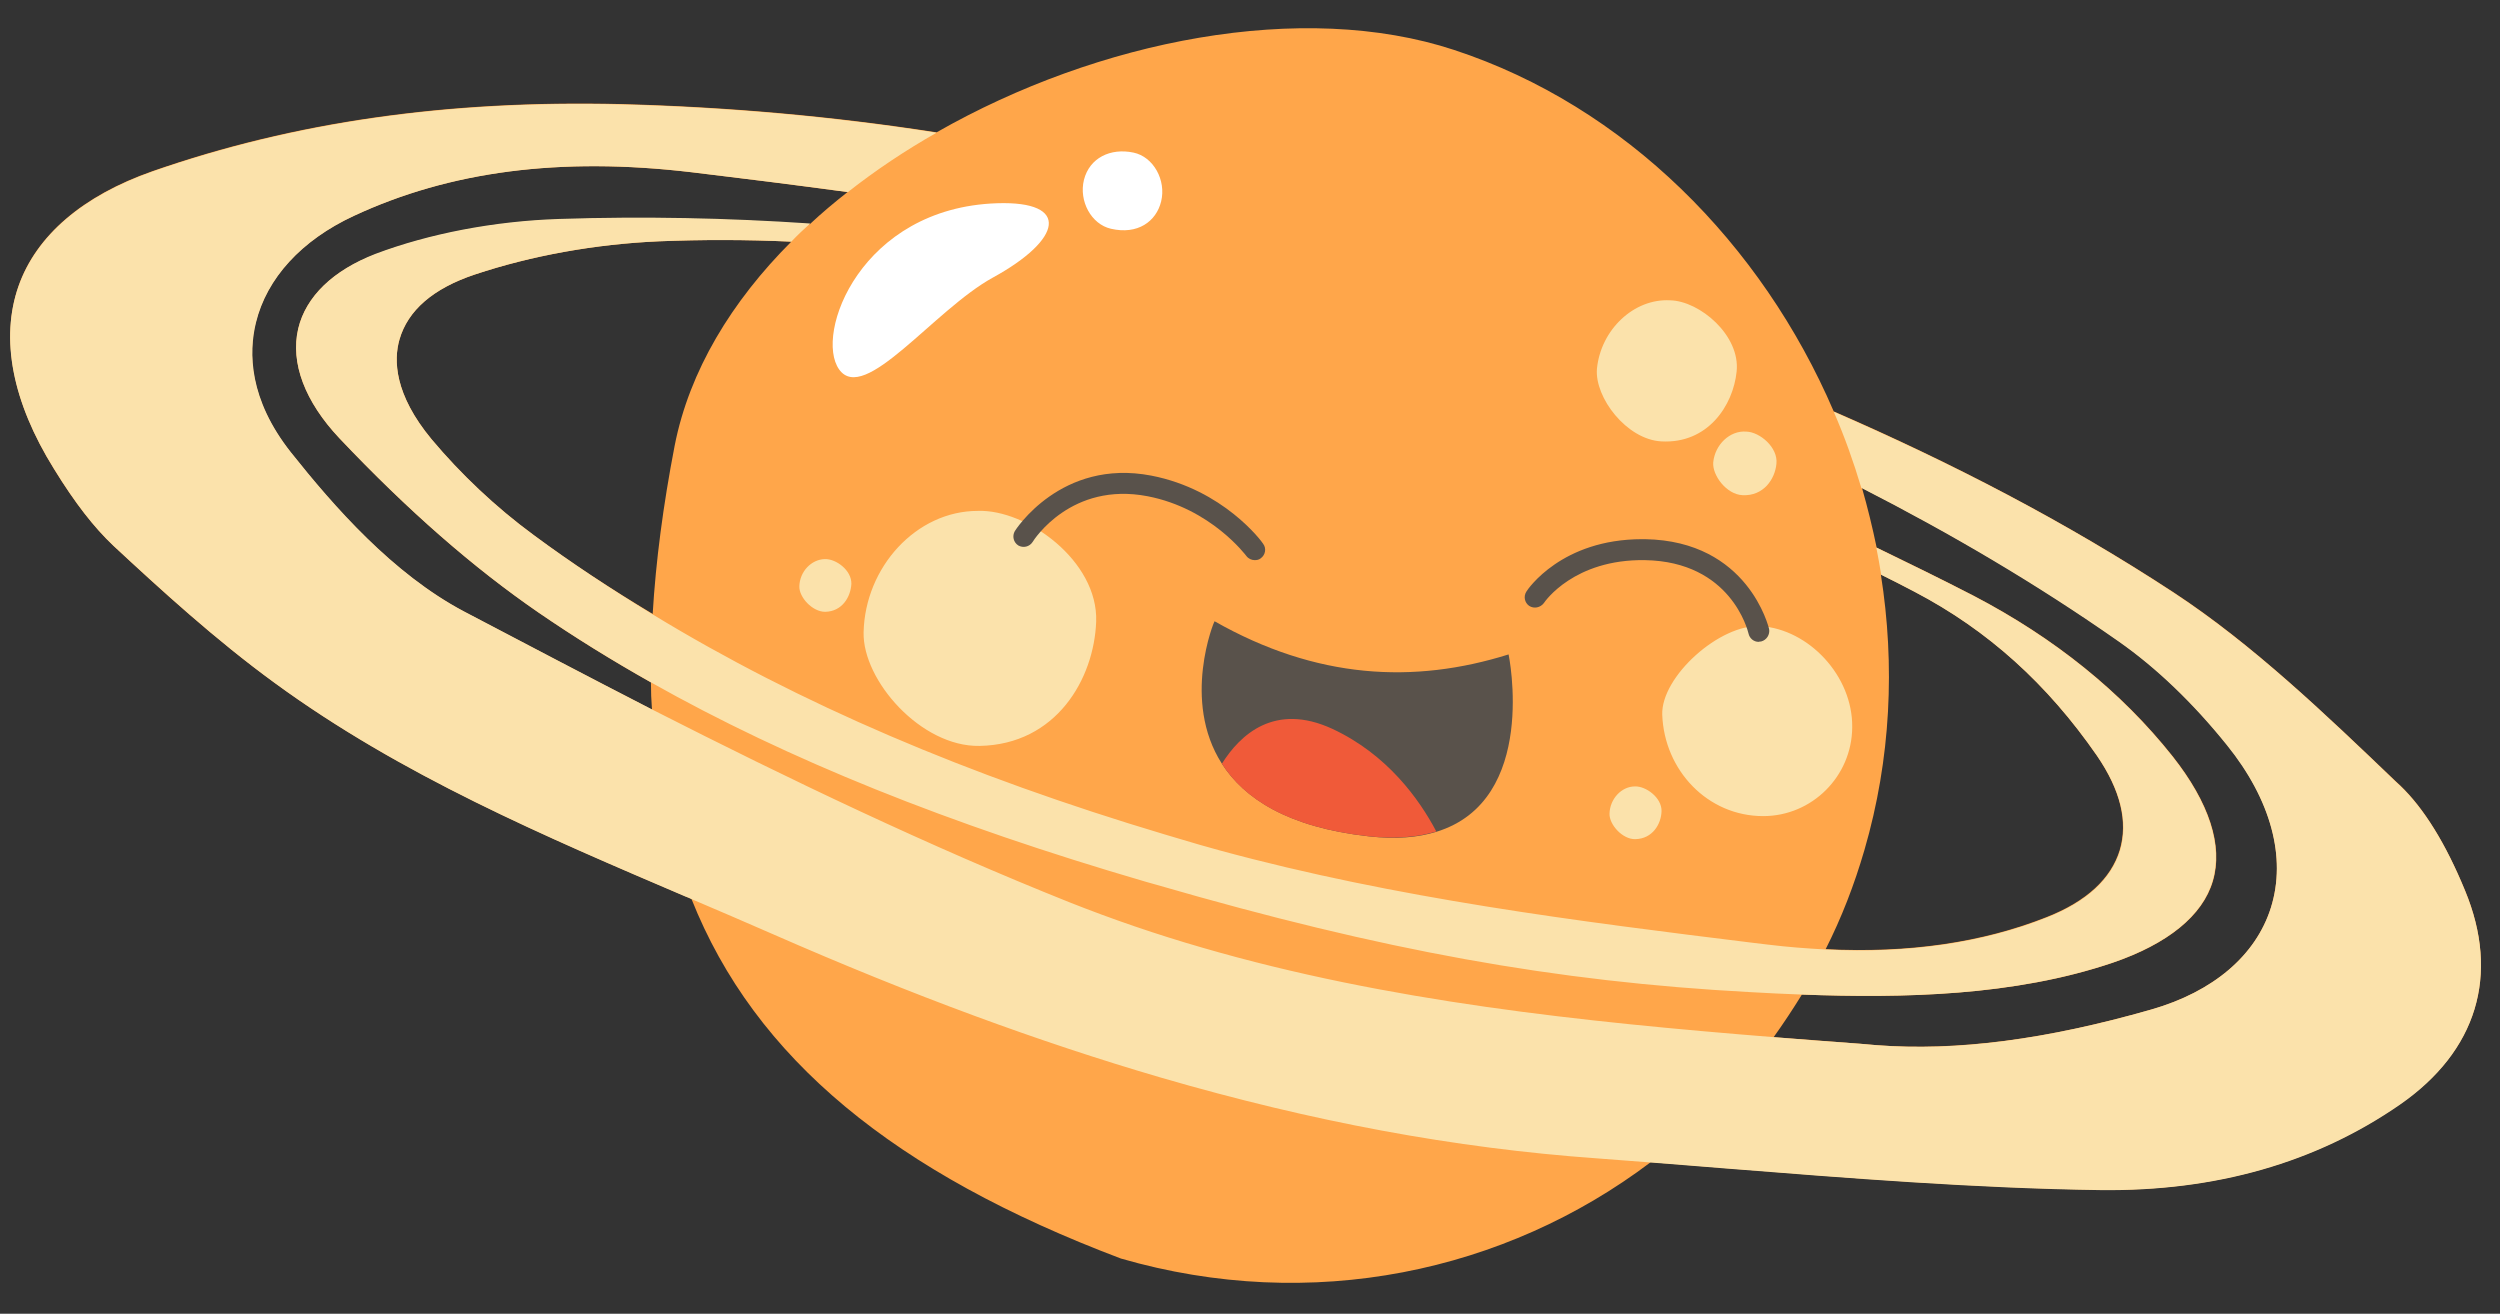
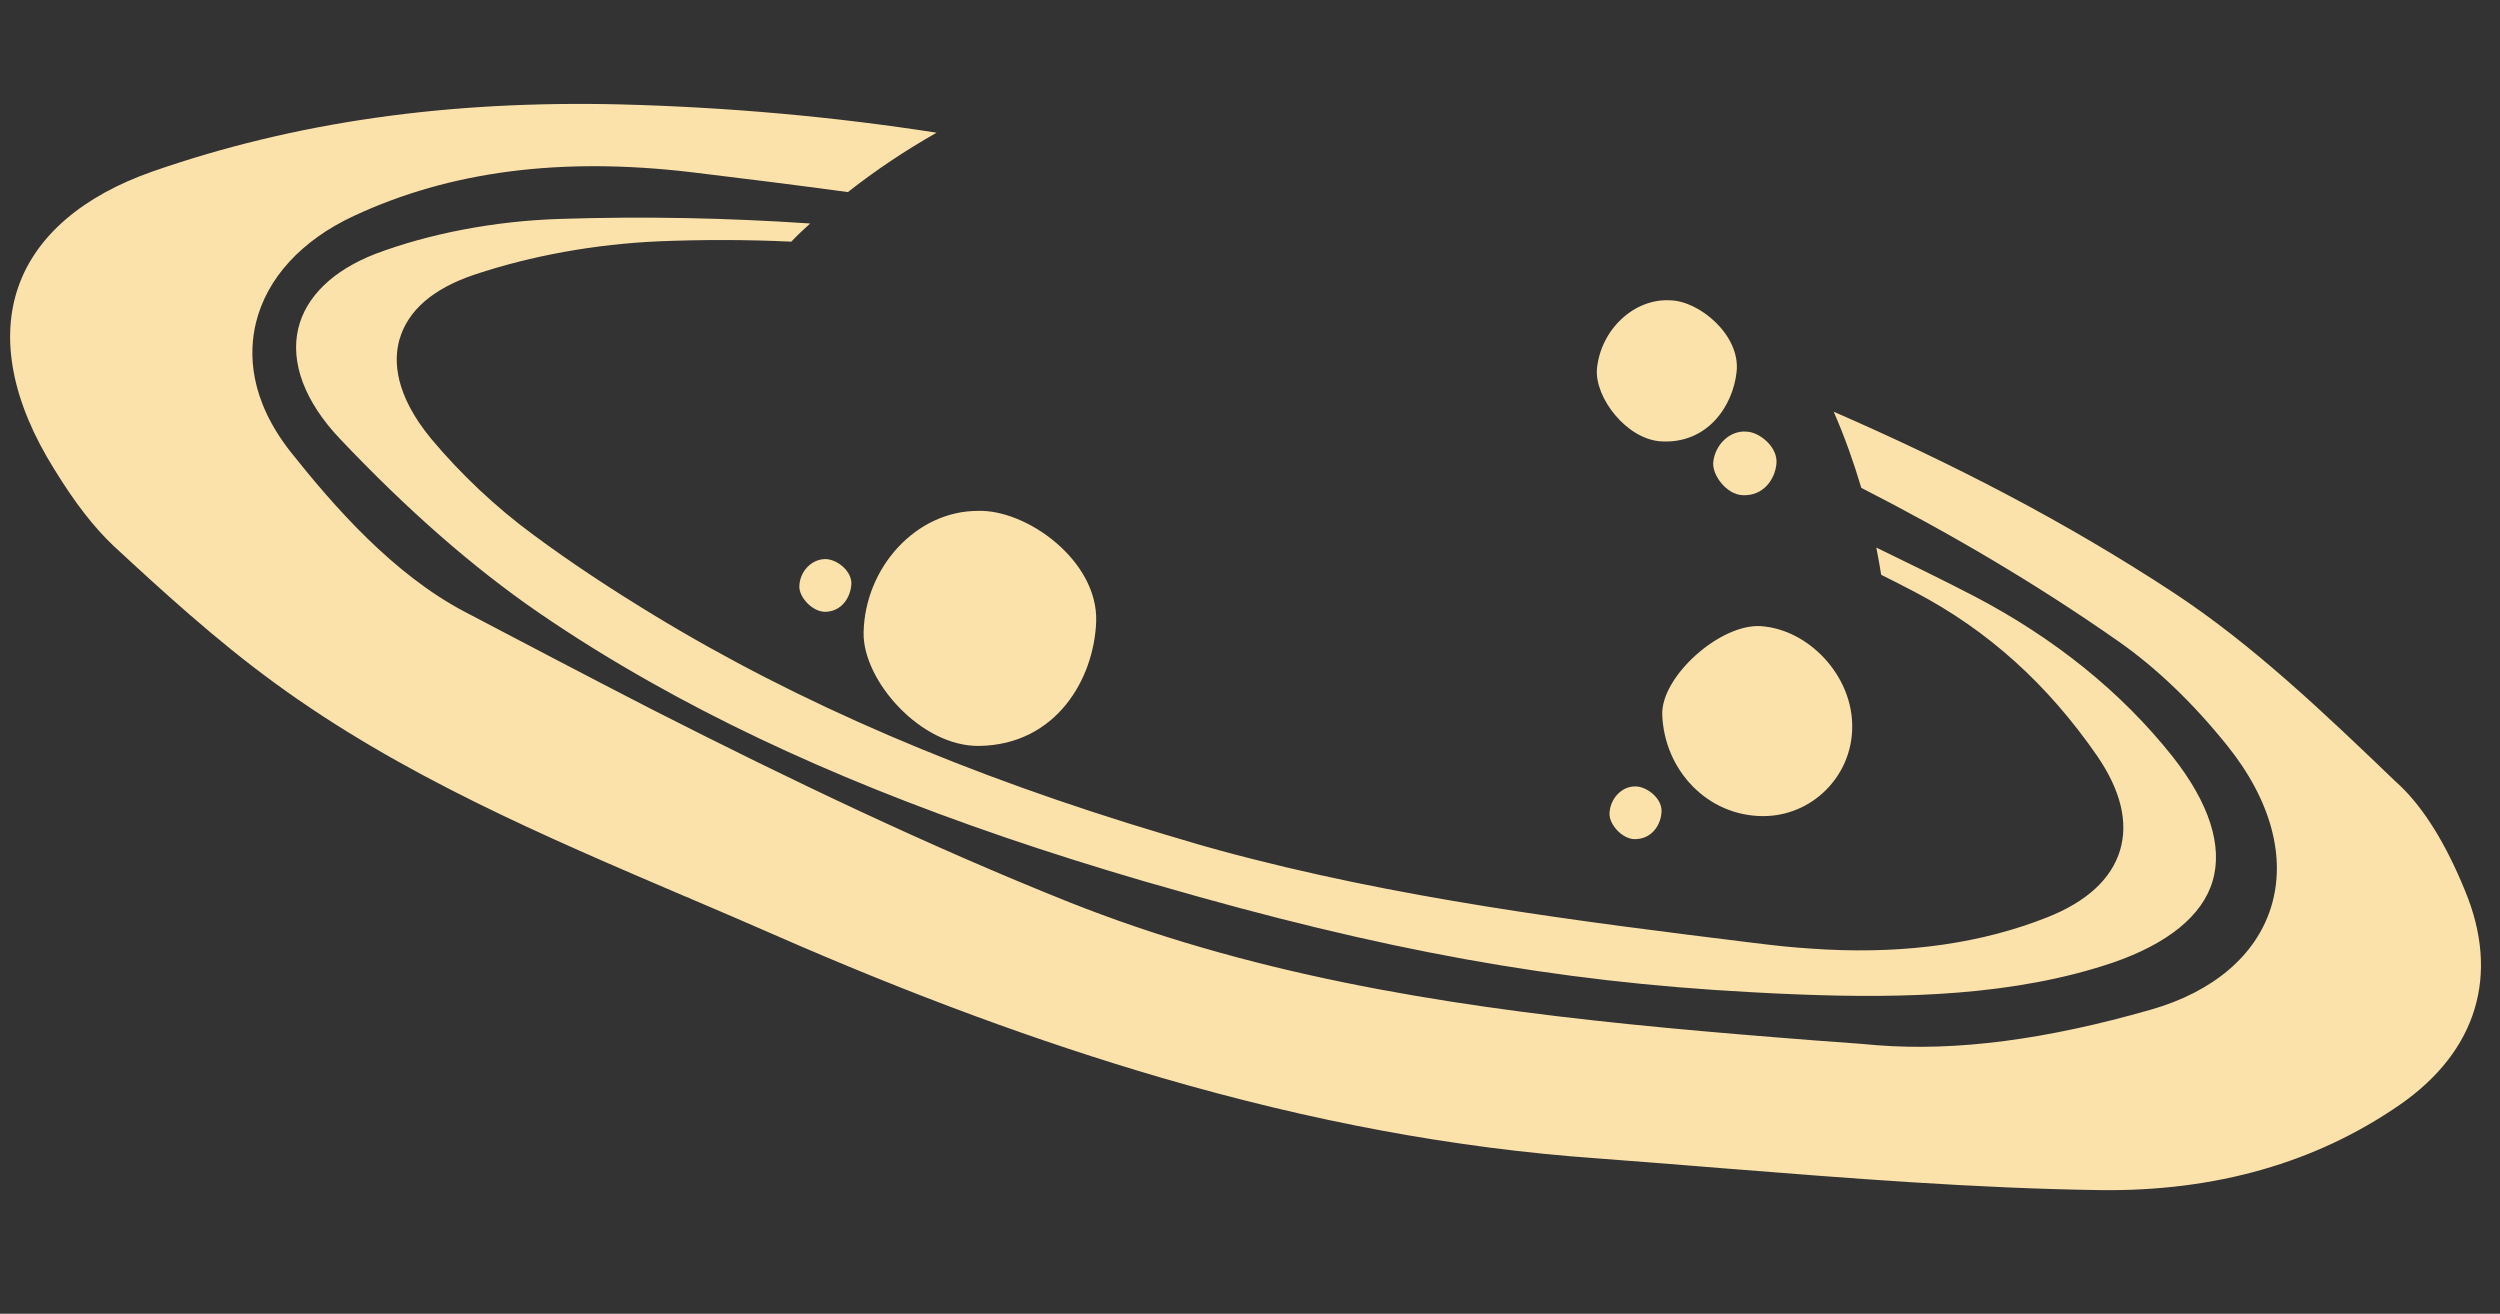
<svg xmlns="http://www.w3.org/2000/svg" height="376.2" preserveAspectRatio="xMidYMid meet" version="1.0" viewBox="-2.9 -8.1 715.9 376.2" width="715.9" zoomAndPan="magnify">
  <rect x="-2.9" y="-8.1" width="715.9" height="376.2" fill="#333333" stroke="none" />
  <g id="change1_1">
-     <path d="M703,246.9c-5.6-13.5-11.8-23.6-18.6-30.1l-1.3-1.2c-20.1-19.2-40.9-39.2-63.6-54.1 c-30.9-20.2-63.3-37-97.3-51.8c-20.6-48-59.7-87.4-108.7-103.5C370.1-8.1,311.7,3.3,265.3,29.8c-29.5-4.6-59.7-7.3-90.4-8.1 c-49.8-1.2-93.7,5.1-134.1,19.2c-20,7-33.3,18.4-38.4,32.9c-5.2,15-1.8,33.1,10.1,52.3c6.1,9.9,11.5,16.8,17,22 c13.5,12.6,29.3,27,46.2,39.3c36.1,26.4,77.5,44,117.5,61.1c0.6,0.3,1.3,0.5,1.9,0.8c18.2,45.8,58.2,78.5,123,103 c54.6,15.8,110,3.9,151.7-27.6c7.2,0.6,14.3,1.1,21.3,1.7c35.2,2.8,71.6,5.7,107.4,6.2c32.9,0.5,61.7-7.8,85.8-24.5 C706.4,292.9,713,271.1,703,246.9z M531,235.3c7.6-26.1,8.8-53,4.7-78.9c3.2,1.6,6.4,3.2,9.6,4.9c21,11,38,26.4,52.2,46.9 c6.8,9.9,9,19,6.6,27.1c-2.5,8.2-9.5,14.7-20.9,19.2c-18.4,7.3-39.6,10.4-63.3,9.2C524.4,254.8,528.1,245.3,531,235.3z M149.9,145.1 c-10.9-8-20.9-17.5-29.2-27.4c-10.7-12.9-10.9-22.7-9.2-28.6c2.4-8.3,9.6-14.6,21.6-18.6c16.2-5.4,34.5-8.7,52.7-9.5 c12.4-0.5,25-0.5,37.9,0.1c-17.1,17.1-29.2,37-33.4,58.4c-3.3,17.1-5.4,33.1-6.3,48.2C172.1,160.6,160.7,153.1,149.9,145.1z M129.9,167c-20.4-10.8-37.2-30-49.6-45.6c-12-15.2-12.1-28.5-10-37.1c3.1-12.7,13-23.6,28.1-30.6c27.5-12.8,59.1-16.9,96.5-12.5 c15.1,1.8,30.1,3.7,44.9,5.7c-3.8,3-7.4,6-10.8,9.2c-23.7-1.6-47.7-2.1-71.9-1.3c-18.6,0.6-37.2,4.2-52.6,10 C92.5,69.3,84.7,76.8,82.5,86c-2.3,9.8,1.9,20.9,11.8,31.4c19.7,20.8,38.4,37.1,57,49.9c10.2,7,21,13.7,32.2,20 c0,2.6,0.1,5.2,0.3,7.8C165.9,185.9,148,176.5,129.9,167z M647.4,251.8c-4.3,13.7-16.5,24.1-34.3,29.2c-30,8.6-55.7,11.9-78.6,10.2 l-4.6-0.4c-8.3-0.6-16.5-1.3-24.9-1.9c2.8-3.9,5.5-8,8.1-12.2c29.2,1.1,60.9,0.4,89-9.1c15.8-5.4,25.8-13.5,28.7-23.4 c3-10.1-1-22.4-11.5-35.7c-14.6-18.4-33.8-33.9-57-46c-9.1-4.7-18.5-9.3-27.8-13.8c-1.2-5.8-2.6-11.5-4.2-17.1 c25.6,13.1,50.1,27.4,73.7,44c10.7,7.5,21.1,17.5,31,29.7C647.4,220.9,651.9,237.4,647.4,251.8z" fill="#ffa64a" />
-   </g>
+     </g>
  <g id="change2_1">
-     <path d="M282.6,50.1c-39,1.3-52.4,37.5-45.2,47.6s27.1-17,44-26.3C301.3,60.5,303.8,49.4,282.6,50.1z M321.7,35.6 c-6.6-1.4-12.6,1.5-14.2,7.8c-1.5,6.1,2.1,12.7,7.7,14c7.7,1.8,13-2.1,14.4-7.8C331.1,43.5,327.4,36.8,321.7,35.6z" fill="#fff" />
-   </g>
+     </g>
  <g id="change3_1">
    <path d="M684.4,308.2c-24.1,16.7-52.9,24.9-85.8,24.5c-35.8-0.5-72.2-3.4-107.4-6.2c-7-0.6-14.1-1.1-21.3-1.7 c-5.2-0.4-10.4-0.8-15.6-1.2c-40.6-2.9-81.4-10.5-124.7-23.1c-34.9-10.2-71.3-23.6-111.2-41.1c-7.7-3.4-15.5-6.7-23.2-10 c-0.6-0.3-1.3-0.6-1.9-0.8c-40-17.1-81.4-34.7-117.5-61.1c-16.9-12.3-32.7-26.8-46.2-39.3c-5.5-5.2-11-12.2-17-22 C0.6,107-2.9,88.9,2.4,73.9c5.1-14.5,18.4-25.9,38.4-32.9c40.5-14.1,84.3-20.4,134.1-19.2c30.7,0.8,60.9,3.5,90.4,8.1 c-9,5.1-17.5,10.8-25.4,17c-14.8-2-29.9-3.9-44.9-5.7c-37.4-4.4-69-0.3-96.5,12.5c-15.1,7-25,17.9-28.1,30.6 c-2.1,8.6-2,21.9,10,37.1c12.4,15.6,29.2,34.8,49.6,45.6c18.1,9.5,36,18.9,53.9,28.1c39.7,20.2,79.2,39.1,119.5,55.2 c12.1,4.8,24.9,9.2,38.1,13c53,15.4,108.8,21.2,163.5,25.6c8.3,0.7,16.6,1.3,24.9,1.9l4.6,0.4c22.9,1.8,48.6-1.6,78.6-10.2 c17.8-5.1,30-15.5,34.3-29.2c4.5-14.3,0-30.9-12.6-46.5c-9.8-12.2-20.3-22.2-31-29.7c-23.7-16.6-48.1-30.9-73.7-44 c-2.2-7.4-4.8-14.7-7.9-21.8c34,14.8,66.4,31.5,97.3,51.8c22.7,14.9,43.5,34.8,63.6,54.1l1.3,1.2c6.8,6.5,13.1,16.6,18.6,30.1 C713,271.1,706.4,292.9,684.4,308.2z M149.9,145.1c-10.9-8-20.9-17.5-29.2-27.4c-10.7-12.9-10.9-22.7-9.2-28.6 c2.4-8.3,9.6-14.6,21.6-18.6c16.2-5.4,34.5-8.7,52.7-9.5c12.4-0.5,25-0.5,37.9,0.1c1.7-1.8,3.5-3.5,5.4-5.2 c-23.7-1.6-47.7-2.1-71.9-1.3c-18.6,0.6-37.2,4.2-52.6,10C92.5,69.3,84.7,76.8,82.5,86c-2.3,9.8,1.9,20.9,11.8,31.4 c19.7,20.8,38.4,37.1,57,49.9c10.2,7,21,13.7,32.2,20c39.2,22.1,85.2,40.6,141.7,57.1l3.2,0.9c64.8,18.8,114,27.7,169.8,30.7 c4.8,0.3,9.8,0.5,14.8,0.7c29.2,1.1,60.9,0.4,89-9.1c15.8-5.4,25.8-13.5,28.7-23.4c3-10.1-1-22.4-11.5-35.7 c-14.6-18.4-33.8-33.9-57-46c-9.1-4.7-18.5-9.3-27.8-13.8c0.5,2.6,1,5.2,1.4,7.8c3.2,1.6,6.4,3.2,9.6,4.9c21,11,38,26.4,52.2,46.9 c6.8,9.9,9,19,6.6,27.1c-2.5,8.2-9.5,14.7-20.9,19.2c-18.4,7.3-39.6,10.4-63.3,9.2c-5.4-0.3-11-0.7-16.6-1.4l-4.2-0.5 c-50.3-6.2-102.2-12.7-152.9-26.5c-1.9-0.5-3.8-1.1-5.7-1.6c-1.6-0.5-8.2-2.4-9.8-2.9c-56.6-16.9-105-37.6-146.7-63 C172.1,160.6,160.7,153.1,149.9,145.1z M244.4,173c-0.3,13.7,16.4,32.8,33.2,32.5c22-0.4,32.8-19.2,33.4-35.6 c0.6-17.4-19.9-32.2-33.9-31.7C259.5,138.2,244.8,154.3,244.4,173z M501.3,171.2c-11.7-0.7-28.6,14.5-28.2,25.4 c0.6,15.9,13,29,28.9,29c14,0,25.4-11.4,25.5-25.4C527.7,185.4,515,172.1,501.3,171.2z M487.7,124.3c-0.3,3.7,3.8,9.2,8.4,9.4 c6,0.3,9.3-4.6,9.7-9c0.5-4.7-4.8-9.1-8.6-9.2C492.5,115.1,488.2,119.2,487.7,124.3z M458,224.9c-0.1,3.1,3.7,7.4,7.4,7.3 c4.9-0.1,7.4-4.3,7.5-8c0.1-3.9-4.5-7.2-7.6-7.1C461.4,217.1,458.1,220.7,458,224.9z M226,159.8c-0.1,3.1,3.7,7.3,7.4,7.3 c4.9-0.1,7.3-4.3,7.5-8c0.1-3.9-4.4-7.2-7.6-7.1C229.4,152.1,226.1,155.6,226,159.8z M454.4,97.5c-0.7,8.2,8.5,20.3,18.5,20.8 c13.2,0.7,20.5-10.2,21.5-20c1.1-10.4-10.6-20.2-19-20.4C465,77.3,455.5,86.3,454.4,97.5z" fill="#fbe2ab" />
  </g>
  <g id="change4_1">
-     <path d="M356.4,152.3c-0.9,0-1.8-0.4-2.4-1.2c-0.1-0.1-10.1-13.6-28.3-17.1c-21.8-4.2-32.5,12.4-32.9,13.1 c-0.9,1.4-2.7,1.8-4.1,1c-1.4-0.9-1.8-2.7-1-4.1c0.1-0.2,13.2-20.9,39.1-15.9c20.6,4,31.6,18.8,32,19.5c1,1.3,0.7,3.2-0.7,4.2 C357.6,152.2,357,152.3,356.4,152.3z M501.4,175.6c1.6-0.4,2.6-2,2.3-3.6c-0.1-0.3-5.9-25.2-35.5-25.7c-0.3,0-0.6,0-0.9,0 c-23,0-32.7,14.3-33.1,15c-0.9,1.4-0.5,3.2,0.8,4.1c1.4,0.9,3.2,0.5,4.2-0.8c0.3-0.5,8.7-12.6,28.9-12.3c24.7,0.4,29.5,20.2,29.7,21 c0.3,1.4,1.5,2.4,2.9,2.4C501,175.6,501.2,175.6,501.4,175.6z M347,210.6c6.3,9.8,18.7,18.2,42.1,20.8c7.8,0.9,14.1,0.3,19.3-1.3 c29.4-9,20.7-50.8,20.7-50.8c-27.1,8.5-55,7.1-84.2-9.5C344.8,169.7,335.4,192.5,347,210.6z" fill="#59524b" />
-   </g>
+     </g>
  <g id="change5_1">
-     <path d="M389.1,231.4c-23.5-2.6-35.9-11-42.1-20.8c5.2-8.3,15.1-17.6,31.6-10c15.7,7.3,24.9,20.1,29.8,29.4 C403.2,231.6,396.9,232.2,389.1,231.4z" fill="#f05a39" />
-   </g>
+     </g>
</svg>